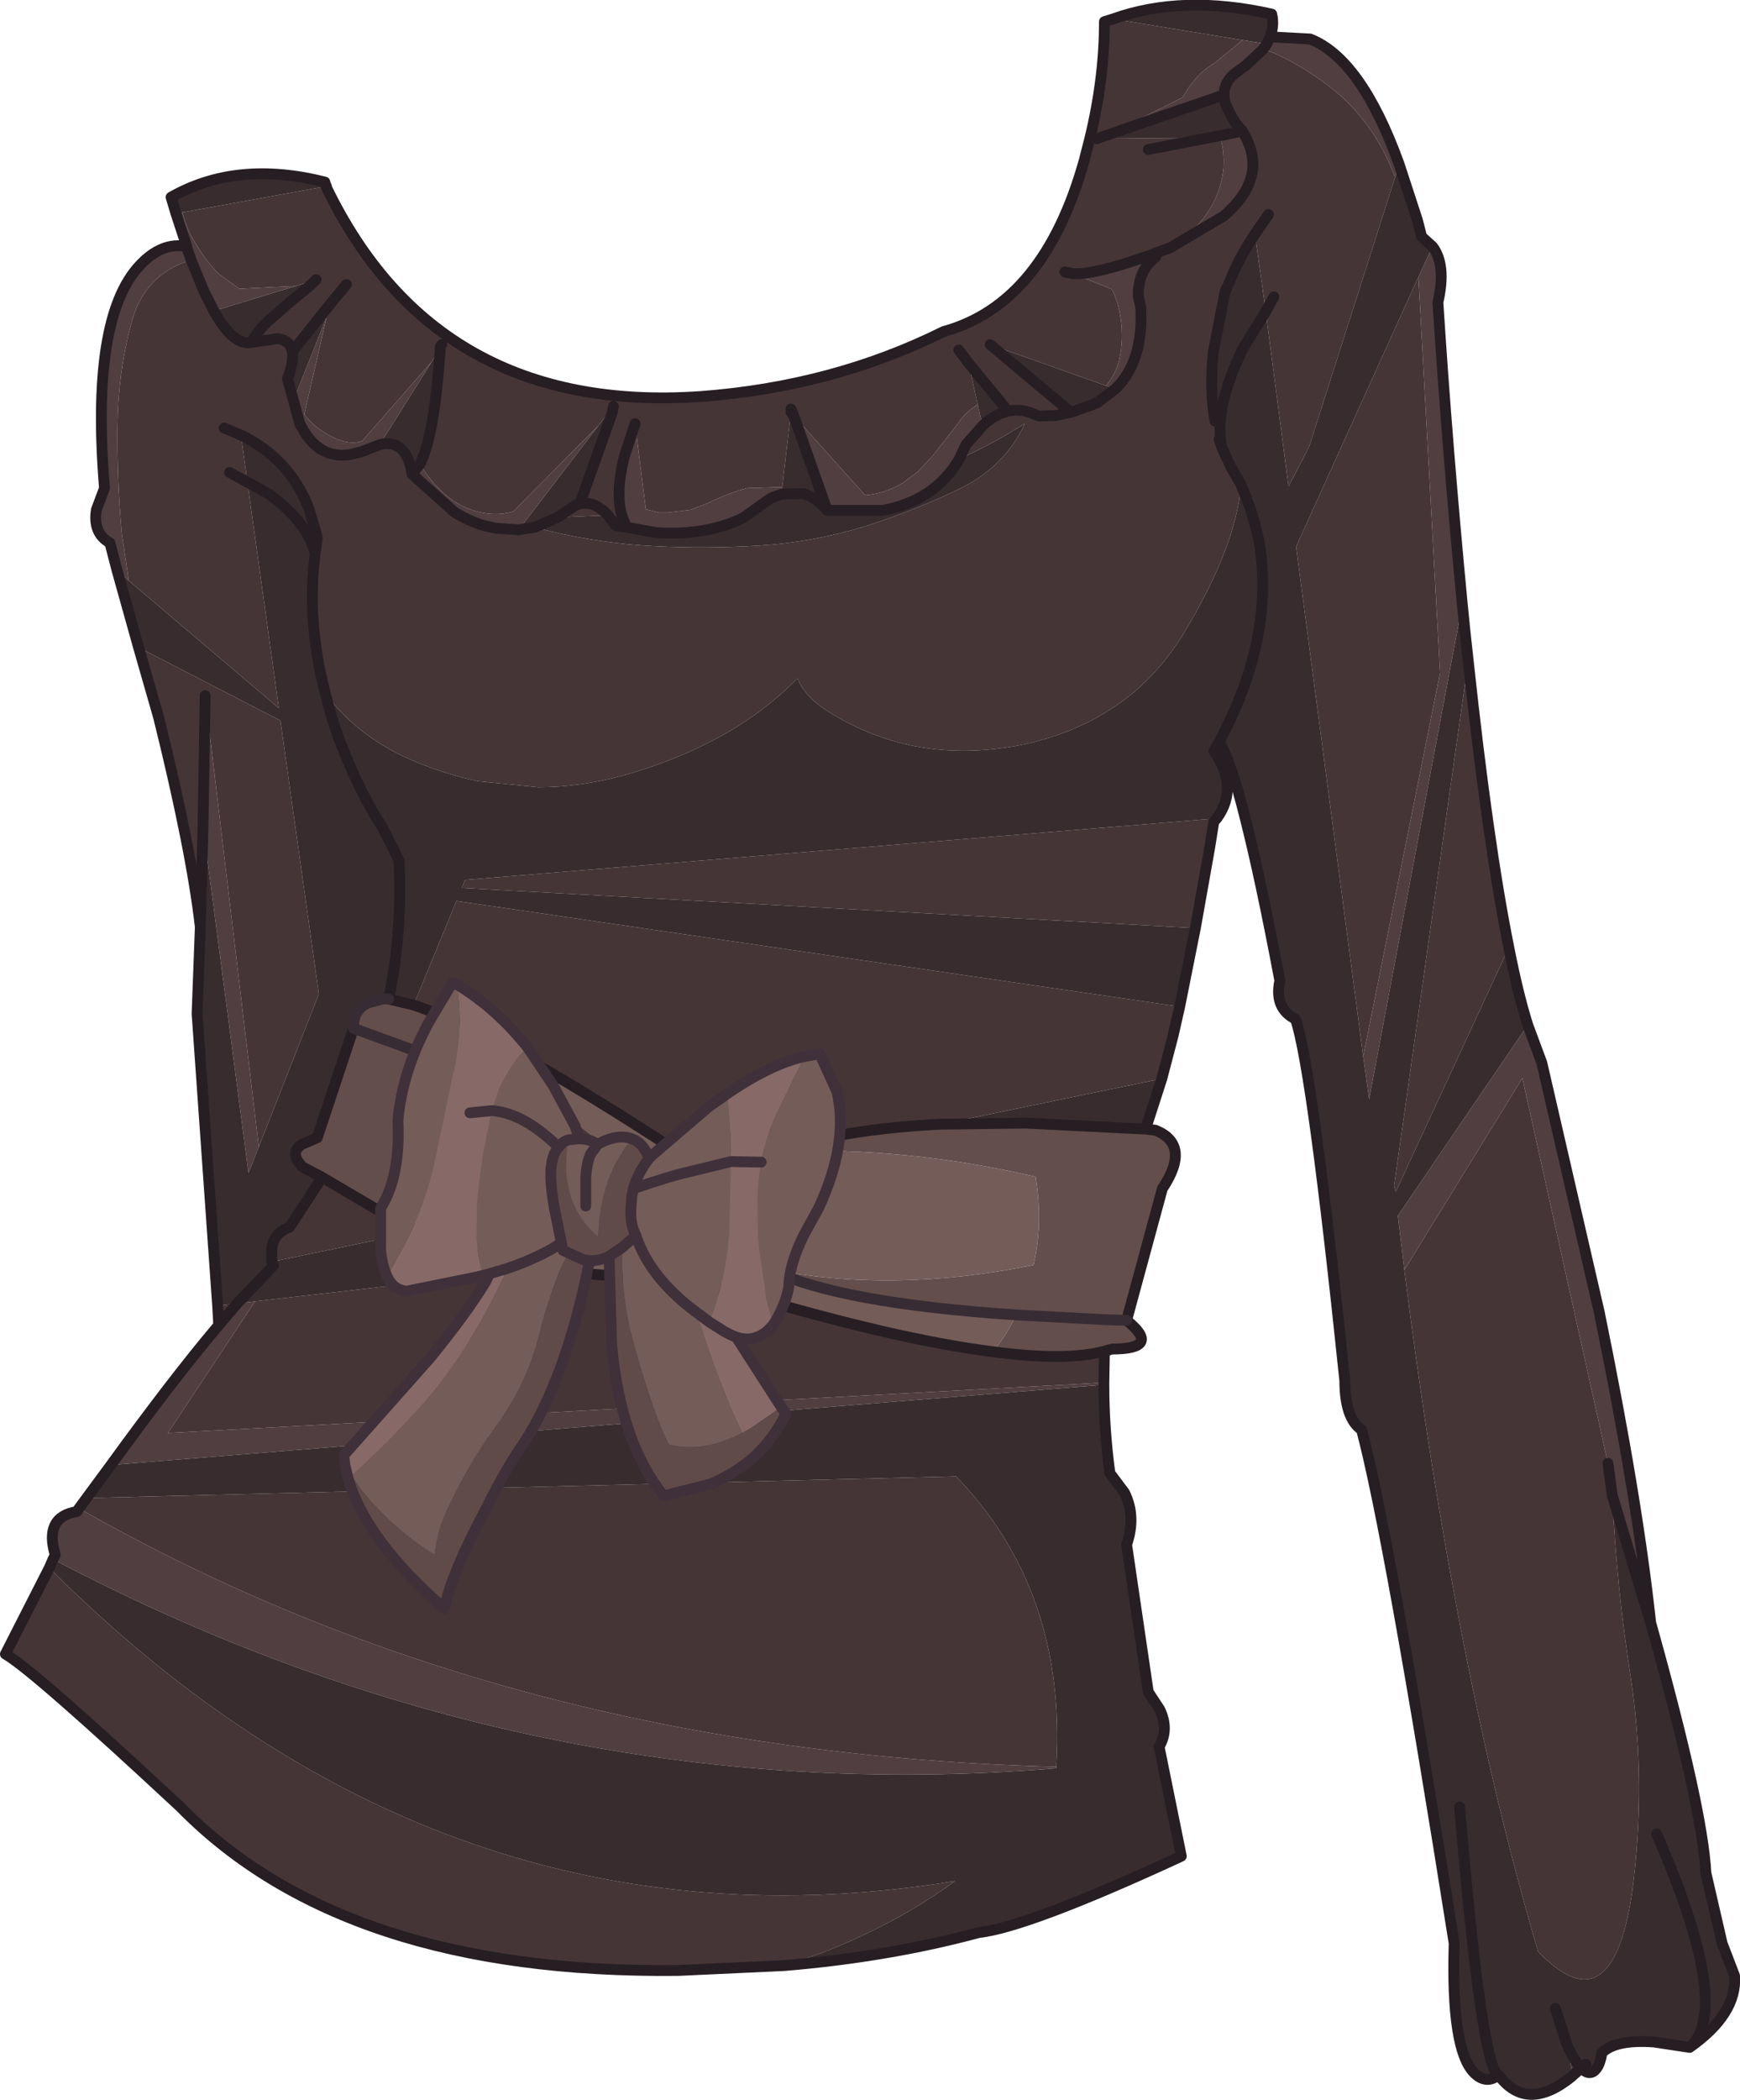
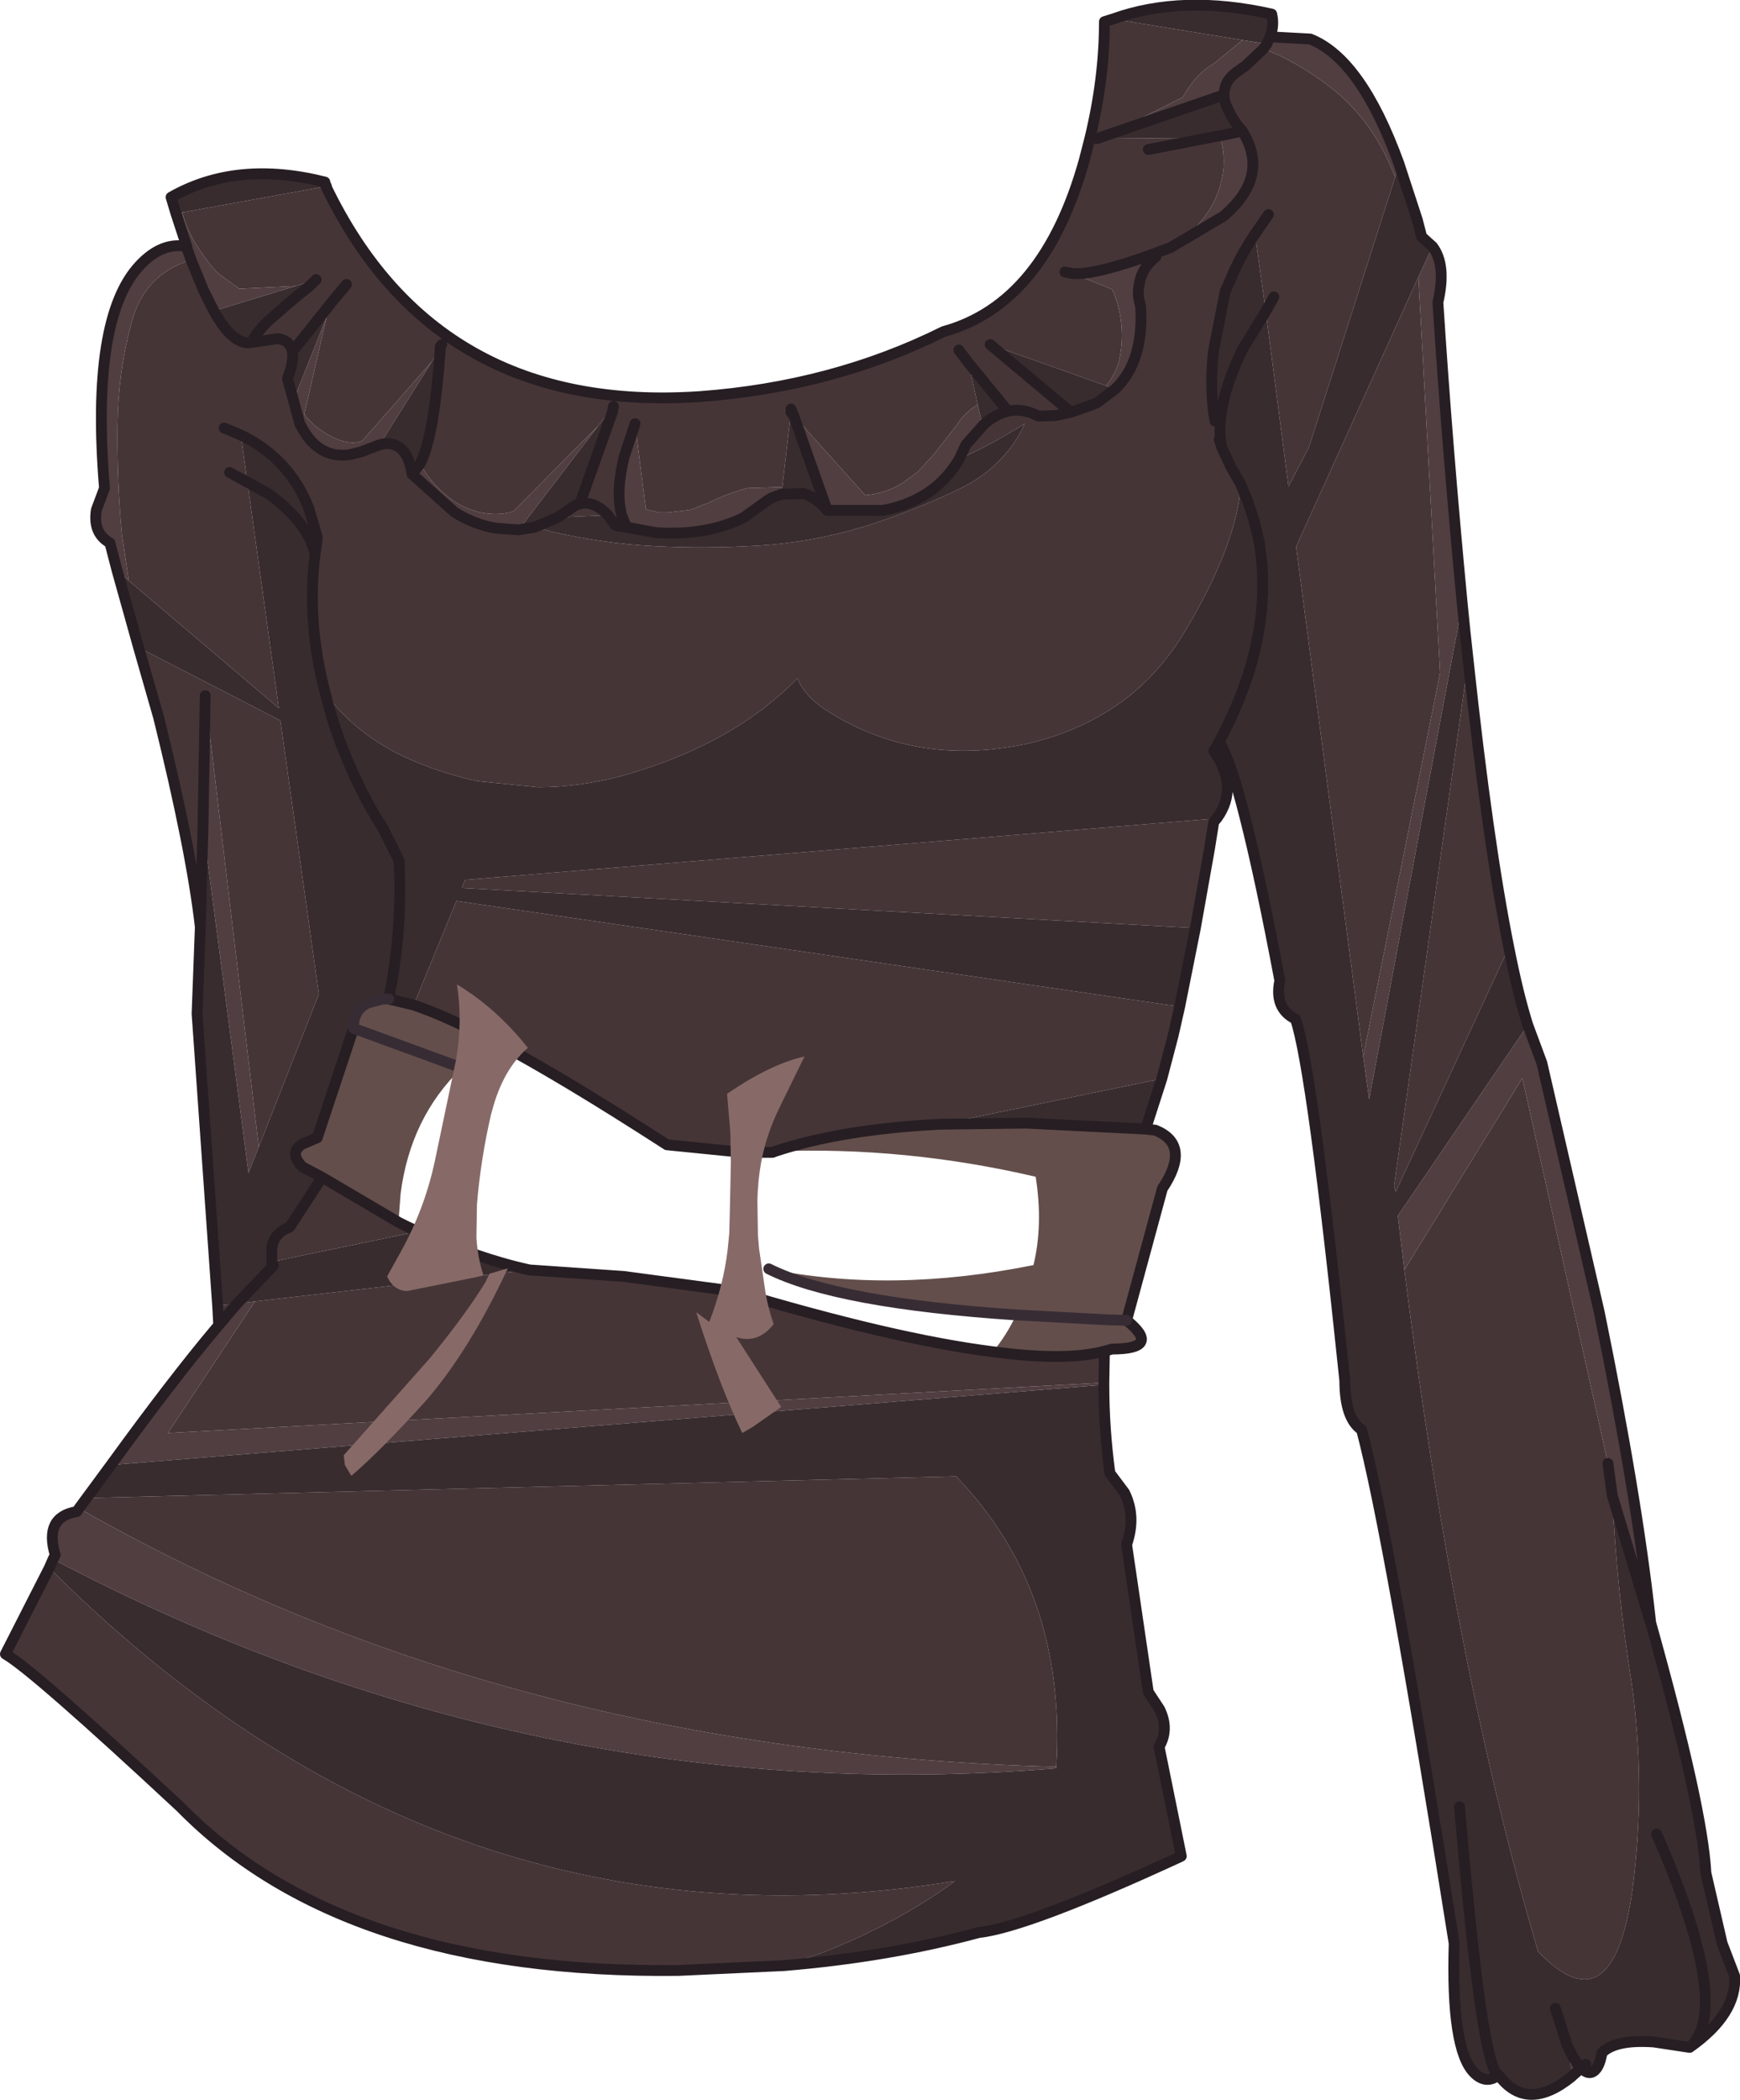
<svg xmlns="http://www.w3.org/2000/svg" height="193.8px" width="160.7px">
  <g transform="matrix(1.0, 0.0, 0.0, 1.0, 0.5, 0.5)">
    <path d="M116.8 2.9 L120.5 3.1 Q125.2 4.95 128.7 14.6 L128.35 15.85 128.0 15.0 Q126.1 10.5 122.5 7.65 119.8 5.55 117.05 4.35 L116.15 4.05 116.5 3.55 116.15 4.05 114.55 5.55 113.65 6.2 Q112.55 7.0 112.55 8.25 L101.8 11.95 108.7 8.5 109.0 8.05 Q110.0 6.3 111.7 5.3 L114.25 3.2 116.5 3.55 116.8 2.9 M131.8 22.25 Q133.1 23.95 132.3 27.4 133.15 40.65 134.55 55.25 L125.95 100.95 125.4 97.0 132.5 61.6 130.5 25.05 131.8 22.25 M140.6 94.1 L141.9 97.6 147.2 120.6 Q150.65 137.45 151.9 148.8 L151.8 148.8 148.4 137.5 148.0 134.55 140.1 99.0 129.2 116.7 128.6 111.7 140.6 94.1 M111.9 75.0 L111.6 75.35 111.6 75.05 111.9 75.0 M101.45 127.1 L101.45 127.3 9.75 134.7 Q15.45 126.85 19.45 122.1 L19.7 121.8 21.4 119.8 23.05 119.6 15.0 131.75 101.45 127.1 M4.4 143.4 L4.6 143.0 Q3.55 139.5 6.6 139.0 L6.8 138.7 Q46.35 161.25 97.05 162.55 L97.05 162.7 Q48.6 166.65 4.4 143.4 M10.3 52.1 L9.65 49.6 Q8.05 48.7 8.4 46.55 L9.15 44.55 Q7.85 28.85 12.4 24.0 14.45 21.8 16.75 22.25 L15.75 19.2 16.35 19.1 Q16.7 20.7 17.8 22.35 18.85 24.0 19.8 24.85 L21.6 26.15 26.8 25.9 19.25 28.2 18.3 26.3 17.15 23.5 Q12.75 24.8 11.6 29.45 10.4 33.9 10.35 38.85 10.3 43.85 10.75 48.75 L11.4 53.1 10.3 52.1 M107.6 22.35 L108.7 21.55 Q110.25 20.4 111.3 18.7 112.3 17.0 112.5 15.0 112.6 13.15 112.1 12.05 L114.25 11.6 114.55 12.15 Q116.55 16.0 112.5 19.45 L107.6 22.35 Q106.8 22.75 106.25 23.2 104.9 24.25 104.7 25.85 104.55 26.55 104.7 27.2 L104.85 27.8 Q105.15 32.85 102.5 35.4 L101.65 35.1 Q102.5 34.1 102.85 32.8 103.3 30.85 103.0 28.9 102.8 27.45 102.2 26.2 L98.6 24.75 Q100.95 24.9 107.6 22.35 M89.8 36.85 L90.25 38.8 88.7 40.55 88.1 41.85 Q85.85 45.7 81.05 46.6 L75.9 46.6 72.8 37.85 79.4 45.2 Q81.3 45.05 82.9 44.05 L84.25 43.05 85.65 41.55 87.85 38.75 Q88.65 37.5 89.8 36.85 M47.4 48.4 L45.35 48.25 Q43.35 47.95 41.45 46.75 L37.55 43.25 38.3 42.3 Q39.1 43.75 40.3 44.85 41.75 46.25 43.7 46.75 45.4 47.15 46.9 46.7 L54.75 38.8 47.4 48.4 M34.55 40.55 L32.85 41.2 31.85 41.45 Q28.95 41.9 27.35 38.9 L27.2 38.65 26.6 36.45 29.65 28.8 27.6 37.75 Q28.5 38.9 29.85 39.65 31.65 40.65 32.95 40.2 L39.4 32.85 34.55 40.55 M17.15 23.5 L16.8 22.5 16.75 22.25 16.8 22.5 17.15 23.5 M57.35 48.15 L56.9 47.0 Q56.35 44.85 57.15 41.65 L58.15 38.6 59.15 46.5 60.35 46.8 61.2 46.8 63.25 46.55 64.95 45.9 Q66.65 45.05 68.5 44.55 L71.75 44.45 71.7 45.1 70.75 45.45 70.5 45.6 68.2 47.25 67.7 47.5 Q64.35 48.95 60.05 48.65 L57.35 48.15 M23.4 105.35 L22.45 107.75 18.25 75.75 18.45 63.7 23.4 105.35" fill="#513e41" fill-rule="evenodd" stroke="none" />
-     <path d="M116.15 4.05 L117.05 4.35 Q119.8 5.55 122.5 7.65 126.1 10.5 128.0 15.0 L128.35 15.85 120.4 40.75 118.5 44.4 116.4 28.25 115.4 21.1 Q114.3 22.75 113.55 24.35 L112.65 26.4 111.55 32.0 Q111.2 35.5 111.7 38.35 L112.1 40.05 112.3 40.65 112.3 40.7 113.15 42.55 114.1 44.2 114.15 44.35 114.1 44.35 Q113.65 49.8 109.15 57.4 107.1 60.95 104.2 63.4 100.05 66.85 94.3 68.15 84.2 70.3 76.05 65.2 73.85 63.85 73.15 62.1 67.15 68.25 56.95 71.1 53.0 72.15 49.2 72.15 L43.65 71.6 Q40.8 71.0 38.0 69.85 32.7 67.7 29.55 63.5 27.8 56.85 28.6 50.65 L28.8 49.25 28.8 49.1 28.7 48.7 28.0 46.35 Q26.2 41.8 21.75 39.65 L20.2 39.0 21.75 39.65 22.35 44.0 25.25 64.85 11.4 53.1 10.75 48.75 Q10.3 43.85 10.35 38.85 10.4 33.9 11.6 29.45 12.75 24.8 17.15 23.5 L18.3 26.3 19.25 28.2 Q21.05 31.45 22.75 31.1 L25.15 30.75 Q26.3 30.9 26.5 31.95 26.3 30.9 25.15 30.75 L22.75 31.1 Q23.2 30.15 24.3 29.1 L26.25 27.4 28.2 25.8 28.7 25.3 26.8 25.9 21.6 26.15 19.8 24.85 Q18.85 24.0 17.8 22.35 16.7 20.7 16.35 19.1 L29.6 16.7 29.55 16.5 29.65 16.7 29.65 16.8 Q39.8 37.75 64.15 36.1 76.4 35.2 86.65 30.1 95.95 27.55 99.65 14.25 L100.15 12.3 Q101.5 6.75 101.5 1.5 L102.3 1.25 114.25 3.2 111.7 5.3 Q110.0 6.3 109.0 8.05 L108.7 8.5 101.8 11.95 100.8 12.3 111.25 12.2 112.0 12.05 112.1 12.05 Q112.6 13.15 112.5 15.0 112.3 17.0 111.3 18.7 110.25 20.4 108.7 21.55 L107.6 22.35 112.5 19.45 Q116.55 16.0 114.55 12.15 L114.25 11.6 Q113.45 10.75 112.95 9.65 112.55 8.9 112.55 8.25 112.55 7.0 113.65 6.2 L114.55 5.55 116.15 4.05 M135.1 60.5 Q136.9 77.25 138.85 86.95 L128.4 109.5 128.25 108.95 135.1 60.5 M145.55 190.35 L144.75 191.05 144.2 188.15 Q144.9 189.75 145.55 190.35 M111.6 75.35 L111.2 77.85 109.9 85.15 42.15 81.45 42.45 80.7 111.6 75.05 111.6 75.35 M108.45 92.4 L107.85 95.05 106.8 99.05 86.4 103.25 Q77.3 103.7 71.1 105.75 L70.85 105.85 69.4 105.85 67.1 105.75 61.1 105.15 Q51.5 98.95 45.2 95.6 40.55 93.2 37.7 92.25 L41.65 82.65 108.45 92.4 M101.5 124.2 L101.45 127.1 15.0 131.75 23.05 119.6 48.4 116.7 57.1 117.3 67.2 118.65 Q82.05 123.1 91.2 124.25 97.95 125.15 101.5 124.2 M71.9 180.9 L62.15 181.35 Q31.3 181.7 16.15 166.25 2.55 153.6 0.0 152.15 L4.05 144.2 Q40.65 180.75 87.7 173.1 82.3 177.05 75.35 179.75 L71.9 180.9 M6.8 138.7 L7.5 137.75 87.8 135.75 Q98.05 146.35 97.05 162.55 46.35 161.25 6.8 138.7 M19.7 121.8 L19.6 120.0 21.4 119.8 19.7 121.8 M18.0 85.05 Q17.2 78.0 14.15 65.7 L12.3 59.25 25.4 66.0 28.95 91.25 23.4 105.35 18.45 63.7 18.25 75.75 18.0 85.05 M105.55 13.3 L111.25 12.2 105.55 13.3 M116.65 19.3 L115.4 21.1 116.65 19.3 M106.25 23.2 Q106.8 22.75 107.6 22.35 100.95 24.9 98.6 24.75 L102.2 26.2 Q102.8 27.45 103.0 28.9 103.3 30.85 102.85 32.8 102.5 34.1 101.65 35.1 L90.95 31.3 98.4 37.55 100.4 36.85 100.85 36.65 102.5 35.4 Q105.15 32.85 104.85 27.8 L104.7 27.2 Q104.55 26.55 104.7 25.85 104.9 24.25 106.25 23.2 M117.15 26.9 L116.4 28.25 117.15 26.9 M98.6 24.75 L97.85 24.6 98.55 24.75 98.6 24.75 98.55 24.75 97.85 24.6 98.6 24.75 M90.25 38.8 L90.55 38.5 Q91.55 37.7 92.6 37.45 L88.95 33.0 89.8 36.85 Q88.65 37.5 87.85 38.75 L85.65 41.55 84.25 43.05 82.9 44.05 Q81.3 45.05 79.4 45.2 L72.8 37.85 72.55 37.25 72.55 37.55 71.75 44.45 68.5 44.55 Q66.65 45.05 64.95 45.9 L63.25 46.55 61.2 46.8 60.35 46.8 59.15 46.5 58.15 38.6 57.15 41.65 Q56.35 44.85 56.9 47.0 L57.35 48.15 56.35 48.0 55.65 47.05 Q54.4 45.7 53.05 46.0 54.4 45.7 55.65 47.05 L51.0 47.25 52.7 46.1 53.05 46.0 56.05 37.55 56.15 37.0 54.75 38.8 46.9 46.7 Q45.4 47.15 43.7 46.75 41.75 46.25 40.3 44.85 39.1 43.75 38.3 42.3 L38.4 42.1 Q39.6 39.55 40.15 31.9 L40.15 31.55 39.4 32.85 32.95 40.2 Q31.65 40.65 29.85 39.65 28.5 38.9 27.6 37.75 L29.65 28.8 30.25 27.25 31.5 25.75 30.25 27.25 26.5 31.95 Q26.65 32.85 26.05 34.45 L26.6 36.45 27.2 38.65 27.35 38.9 Q28.95 41.9 31.85 41.45 L32.85 41.2 34.55 40.55 34.95 40.45 Q37.1 40.25 37.55 43.25 L41.45 46.75 Q43.35 47.95 45.35 48.25 L47.4 48.4 48.9 48.15 50.4 48.55 Q55.1 49.65 59.9 49.9 64.7 50.15 69.6 49.85 74.5 49.55 79.3 48.1 84.05 46.6 88.25 44.55 92.35 42.5 94.15 38.6 L92.4 39.65 Q90.25 40.9 88.1 41.85 L88.7 40.55 90.25 38.8 M98.4 37.55 L97.0 37.85 95.45 37.9 95.3 37.85 Q93.9 37.15 92.6 37.45 93.9 37.15 95.3 37.85 L95.45 37.9 97.0 37.85 98.4 37.55 M88.05 31.8 L88.95 33.0 88.05 31.8 M20.7 43.1 L22.35 44.0 20.7 43.1 M130.5 25.05 L132.5 61.6 125.4 97.0 119.2 49.95 130.5 25.05 M40.3 31.3 L40.15 31.5 40.15 31.55 40.15 31.5 40.3 31.3 M70.5 45.6 L70.75 45.45 71.7 45.1 73.7 45.05 70.5 45.6 M36.3 112.3 L37.2 112.75 38.1 113.15 24.6 115.95 24.6 114.9 Q24.65 113.35 26.25 112.75 L29.25 108.15 36.3 112.3 M129.2 116.7 L140.1 99.0 148.0 134.55 148.4 137.5 Q148.8 146.05 150.15 154.55 151.55 164.2 150.25 174.05 148.4 186.75 141.55 179.6 133.8 153.3 129.2 116.7 M151.8 148.8 L151.9 148.8 151.8 148.8" fill="#463537" fill-rule="evenodd" stroke="none" />
+     <path d="M116.15 4.05 L117.05 4.35 Q119.8 5.55 122.5 7.65 126.1 10.5 128.0 15.0 L128.35 15.85 120.4 40.75 118.5 44.4 116.4 28.25 115.4 21.1 Q114.3 22.75 113.55 24.35 L112.65 26.4 111.55 32.0 Q111.2 35.5 111.7 38.35 L112.1 40.05 112.3 40.65 112.3 40.7 113.15 42.55 114.1 44.2 114.15 44.35 114.1 44.35 Q113.65 49.8 109.15 57.4 107.1 60.95 104.2 63.4 100.05 66.85 94.3 68.15 84.2 70.3 76.05 65.2 73.85 63.85 73.15 62.1 67.15 68.25 56.95 71.1 53.0 72.15 49.2 72.15 L43.65 71.6 Q40.8 71.0 38.0 69.85 32.7 67.7 29.55 63.5 27.8 56.85 28.6 50.65 L28.8 49.25 28.8 49.1 28.7 48.7 28.0 46.35 Q26.2 41.8 21.75 39.65 L20.2 39.0 21.75 39.65 22.35 44.0 25.25 64.85 11.4 53.1 10.75 48.75 Q10.3 43.85 10.35 38.85 10.4 33.9 11.6 29.45 12.75 24.8 17.15 23.5 L18.3 26.3 19.25 28.2 Q21.05 31.45 22.75 31.1 L25.15 30.75 Q26.3 30.9 26.5 31.95 26.3 30.9 25.15 30.75 L22.75 31.1 Q23.2 30.15 24.3 29.1 L26.25 27.4 28.2 25.8 28.7 25.3 26.8 25.9 21.6 26.15 19.8 24.85 Q18.85 24.0 17.8 22.35 16.7 20.7 16.35 19.1 L29.6 16.7 29.55 16.5 29.65 16.7 29.65 16.8 Q39.8 37.75 64.15 36.1 76.4 35.2 86.65 30.1 95.95 27.55 99.65 14.25 L100.15 12.3 Q101.5 6.75 101.5 1.5 L102.3 1.25 114.25 3.2 111.7 5.3 Q110.0 6.3 109.0 8.05 L108.7 8.5 101.8 11.95 100.8 12.3 111.25 12.2 112.0 12.05 112.1 12.05 Q112.6 13.15 112.5 15.0 112.3 17.0 111.3 18.7 110.25 20.4 108.7 21.55 L107.6 22.35 112.5 19.45 Q116.55 16.0 114.55 12.15 Q113.45 10.75 112.95 9.65 112.55 8.9 112.55 8.25 112.55 7.0 113.65 6.2 L114.55 5.55 116.15 4.05 M135.1 60.5 Q136.9 77.25 138.85 86.95 L128.4 109.5 128.25 108.95 135.1 60.5 M145.55 190.35 L144.75 191.05 144.2 188.15 Q144.9 189.75 145.55 190.35 M111.6 75.35 L111.2 77.85 109.9 85.15 42.15 81.45 42.45 80.7 111.6 75.05 111.6 75.35 M108.45 92.4 L107.85 95.05 106.8 99.05 86.4 103.25 Q77.3 103.7 71.1 105.75 L70.85 105.85 69.4 105.85 67.1 105.75 61.1 105.15 Q51.5 98.95 45.2 95.6 40.55 93.2 37.7 92.25 L41.65 82.65 108.45 92.4 M101.5 124.2 L101.45 127.1 15.0 131.75 23.05 119.6 48.4 116.7 57.1 117.3 67.2 118.65 Q82.05 123.1 91.2 124.25 97.95 125.15 101.5 124.2 M71.9 180.9 L62.15 181.35 Q31.3 181.7 16.15 166.25 2.55 153.6 0.0 152.15 L4.05 144.2 Q40.65 180.75 87.7 173.1 82.3 177.05 75.35 179.75 L71.9 180.9 M6.8 138.7 L7.5 137.75 87.8 135.75 Q98.05 146.35 97.05 162.55 46.35 161.25 6.8 138.7 M19.7 121.8 L19.6 120.0 21.4 119.8 19.7 121.8 M18.0 85.05 Q17.2 78.0 14.15 65.7 L12.3 59.25 25.4 66.0 28.95 91.25 23.4 105.35 18.45 63.7 18.25 75.75 18.0 85.05 M105.55 13.3 L111.25 12.2 105.55 13.3 M116.65 19.3 L115.4 21.1 116.65 19.3 M106.25 23.2 Q106.8 22.75 107.6 22.35 100.95 24.9 98.6 24.75 L102.2 26.2 Q102.8 27.45 103.0 28.9 103.3 30.85 102.85 32.8 102.5 34.1 101.65 35.1 L90.95 31.3 98.4 37.55 100.4 36.85 100.85 36.65 102.5 35.4 Q105.15 32.85 104.85 27.8 L104.7 27.2 Q104.55 26.55 104.7 25.85 104.9 24.25 106.25 23.2 M117.15 26.9 L116.4 28.25 117.15 26.9 M98.6 24.75 L97.85 24.6 98.55 24.75 98.6 24.75 98.55 24.75 97.85 24.6 98.6 24.75 M90.25 38.8 L90.55 38.5 Q91.55 37.7 92.6 37.45 L88.95 33.0 89.8 36.85 Q88.65 37.5 87.85 38.75 L85.65 41.55 84.25 43.05 82.9 44.05 Q81.3 45.05 79.4 45.2 L72.8 37.85 72.55 37.25 72.55 37.55 71.75 44.45 68.5 44.55 Q66.65 45.05 64.95 45.9 L63.25 46.55 61.2 46.8 60.35 46.8 59.15 46.5 58.15 38.6 57.15 41.65 Q56.35 44.85 56.9 47.0 L57.35 48.15 56.35 48.0 55.65 47.05 Q54.4 45.7 53.05 46.0 54.4 45.7 55.65 47.05 L51.0 47.25 52.7 46.1 53.05 46.0 56.05 37.55 56.15 37.0 54.75 38.8 46.9 46.7 Q45.4 47.15 43.7 46.75 41.75 46.25 40.3 44.85 39.1 43.75 38.3 42.3 L38.4 42.1 Q39.6 39.55 40.15 31.9 L40.15 31.55 39.4 32.85 32.95 40.2 Q31.65 40.65 29.85 39.65 28.5 38.9 27.6 37.75 L29.65 28.8 30.25 27.25 31.5 25.75 30.25 27.25 26.5 31.95 Q26.65 32.85 26.05 34.45 L26.6 36.45 27.2 38.65 27.35 38.9 Q28.95 41.9 31.85 41.45 L32.85 41.2 34.55 40.55 34.95 40.45 Q37.1 40.25 37.55 43.25 L41.45 46.75 Q43.35 47.95 45.35 48.25 L47.4 48.4 48.9 48.15 50.4 48.55 Q55.1 49.65 59.9 49.9 64.7 50.15 69.6 49.85 74.5 49.55 79.3 48.1 84.05 46.6 88.25 44.55 92.35 42.5 94.15 38.6 L92.4 39.65 Q90.25 40.9 88.1 41.85 L88.7 40.55 90.25 38.8 M98.4 37.55 L97.0 37.85 95.45 37.9 95.3 37.85 Q93.9 37.15 92.6 37.45 93.9 37.15 95.3 37.85 L95.45 37.9 97.0 37.85 98.4 37.55 M88.05 31.8 L88.95 33.0 88.05 31.8 M20.7 43.1 L22.35 44.0 20.7 43.1 M130.5 25.05 L132.5 61.6 125.4 97.0 119.2 49.95 130.5 25.05 M40.3 31.3 L40.15 31.5 40.15 31.55 40.15 31.5 40.3 31.3 M70.5 45.6 L70.75 45.45 71.7 45.1 73.7 45.05 70.5 45.6 M36.3 112.3 L37.2 112.75 38.1 113.15 24.6 115.95 24.6 114.9 Q24.65 113.35 26.25 112.75 L29.25 108.15 36.3 112.3 M129.2 116.7 L140.1 99.0 148.0 134.55 148.4 137.5 Q148.8 146.05 150.15 154.55 151.55 164.2 150.25 174.05 148.4 186.75 141.55 179.6 133.8 153.3 129.2 116.7 M151.8 148.8 L151.9 148.8 151.8 148.8" fill="#463537" fill-rule="evenodd" stroke="none" />
    <path d="M116.8 2.9 L116.5 3.55 114.25 3.2 102.3 1.25 Q108.7 -1.05 116.95 0.8 117.2 1.85 116.8 2.9 M128.35 15.85 L128.7 14.6 130.4 19.8 130.8 21.35 131.8 22.25 130.5 25.05 119.2 49.95 125.4 97.0 125.95 100.95 134.55 55.25 134.8 57.75 135.1 60.5 128.25 108.95 128.4 109.5 138.85 86.95 Q139.7 91.25 140.6 94.1 L128.6 111.7 129.2 116.7 Q133.8 153.3 141.55 179.6 148.4 186.75 150.25 174.05 151.55 164.2 150.15 154.55 148.8 146.05 148.4 137.5 L151.8 148.8 151.95 149.25 Q156.75 166.4 157.05 172.35 L158.55 178.85 159.7 181.85 Q159.95 185.35 155.55 188.45 L152.25 187.95 Q148.7 187.7 147.45 188.95 147.2 190.5 146.5 190.75 146.05 190.9 145.55 190.35 144.9 189.75 144.2 188.15 L144.75 191.05 144.65 191.15 Q140.5 194.5 137.9 191.0 136.75 191.9 135.65 190.8 133.5 188.65 133.8 178.85 127.8 141.0 125.25 131.45 123.7 130.4 123.7 126.9 120.7 98.1 119.15 93.55 117.15 92.55 117.7 90.0 115.9 80.45 114.45 74.8 113.2 69.8 112.1 67.95 L111.6 68.8 Q113.95 72.15 111.9 75.0 L111.6 75.05 42.45 80.7 42.15 81.45 109.9 85.15 108.45 92.4 41.65 82.65 37.7 92.25 35.4 91.7 Q36.7 85.25 36.35 78.9 L34.85 75.9 Q32.75 72.75 30.85 67.8 30.05 65.6 29.55 63.5 30.05 65.6 30.85 67.8 32.75 72.75 34.85 75.9 L36.35 78.9 Q36.7 85.25 35.4 91.7 L34.85 91.7 33.5 92.05 Q32.1 92.7 32.15 94.4 L28.8 104.5 27.4 105.1 Q26.15 105.9 27.45 107.2 L29.25 108.15 26.25 112.75 Q24.65 113.35 24.6 114.9 L24.6 115.95 24.75 116.3 21.4 119.8 24.75 116.3 24.6 115.95 38.1 113.15 Q43.6 115.65 48.4 116.7 L23.05 119.6 21.4 119.8 19.6 120.0 17.7 93.05 18.0 85.05 18.25 75.75 22.45 107.75 23.4 105.35 28.95 91.25 25.4 66.0 12.3 59.25 10.3 52.1 11.4 53.1 25.25 64.85 22.35 44.0 24.35 45.1 Q28.0 47.8 28.6 50.65 27.8 56.85 29.55 63.5 32.7 67.7 38.0 69.85 40.8 71.0 43.65 71.6 L49.2 72.15 Q53.0 72.15 56.95 71.1 67.15 68.25 73.15 62.1 73.85 63.85 76.05 65.2 84.2 70.3 94.3 68.15 100.05 66.85 104.2 63.4 107.1 60.95 109.15 57.4 113.65 49.8 114.1 44.35 L114.15 44.35 114.1 44.2 113.15 42.55 112.3 40.7 112.3 40.65 Q111.65 37.05 114.3 31.65 L116.4 28.25 114.3 31.65 Q111.65 37.05 112.3 40.65 L112.1 40.05 111.7 38.35 Q111.2 35.5 111.55 32.0 L112.65 26.4 113.55 24.35 Q114.3 22.75 115.4 21.1 L116.4 28.25 118.5 44.4 120.4 40.75 128.35 15.85 M106.8 99.05 L105.3 103.7 94.25 103.15 86.4 103.25 106.8 99.05 M101.45 127.3 Q101.45 131.3 102.0 135.4 L102.0 135.45 103.35 137.25 Q104.45 139.45 103.55 142.05 L105.55 155.65 106.6 157.25 Q107.5 159.1 106.55 160.7 L108.6 170.8 108.4 170.9 Q94.4 177.35 89.9 177.85 81.55 180.1 71.9 180.9 L75.35 179.75 Q82.3 177.05 87.7 173.1 40.65 180.75 4.05 144.2 L4.4 143.4 Q48.6 166.65 97.05 162.7 L97.05 162.55 Q98.05 146.35 87.8 135.75 L7.5 137.75 9.75 134.7 101.45 127.3 M15.75 19.2 L15.3 17.7 Q21.35 14.25 29.5 16.3 L29.55 16.5 29.6 16.7 16.35 19.1 15.75 19.2 M100.8 12.3 L101.8 11.95 112.55 8.25 Q112.55 8.9 112.95 9.65 113.45 10.75 114.25 11.6 L112.1 12.05 112.0 12.05 111.25 12.2 100.8 12.3 M101.65 35.1 L102.5 35.4 100.85 36.65 100.4 36.85 98.4 37.55 90.95 31.3 101.65 35.1 M112.1 67.95 Q117.25 58.35 115.8 49.6 115.25 46.8 114.15 44.35 115.25 46.8 115.8 49.6 117.25 58.35 112.1 67.95 M90.25 38.8 L89.8 36.85 88.95 33.0 92.6 37.45 Q91.55 37.7 90.55 38.5 L90.25 38.8 M72.8 37.85 L75.9 46.6 81.05 46.6 Q85.85 45.7 88.1 41.85 90.25 40.9 92.4 39.65 L94.15 38.6 Q92.35 42.5 88.25 44.55 84.05 46.6 79.3 48.1 74.5 49.55 69.6 49.85 64.7 50.15 59.9 49.9 55.1 49.65 50.4 48.55 L48.9 48.15 47.4 48.4 54.75 38.8 56.15 37.0 56.05 37.55 53.05 46.0 52.7 46.1 51.0 47.25 55.65 47.05 56.35 48.0 57.35 48.15 60.05 48.65 Q64.35 48.95 67.7 47.5 L68.2 47.25 70.5 45.6 73.7 45.05 71.7 45.1 71.75 44.45 72.55 37.55 72.55 37.25 72.8 37.85 72.55 37.55 72.8 37.85 M37.55 43.25 Q37.1 40.25 34.95 40.45 L34.55 40.55 39.4 32.85 40.15 31.55 40.15 31.9 Q39.6 39.55 38.4 42.1 L38.3 42.3 37.55 43.25 M26.6 36.45 L26.05 34.45 Q26.65 32.85 26.5 31.95 L30.25 27.25 29.65 28.8 26.6 36.45 M22.75 31.1 Q21.05 31.45 19.25 28.2 L26.8 25.9 28.7 25.3 28.2 25.8 26.25 27.4 24.3 29.1 Q23.2 30.15 22.75 31.1 M21.75 39.65 Q26.2 41.8 28.0 46.35 L28.7 48.7 28.8 49.1 28.8 49.25 28.6 50.65 Q28.0 47.8 24.35 45.1 L22.35 44.0 21.75 39.65 M51.0 47.25 L48.9 48.15 51.0 47.25 M75.9 46.6 Q74.9 45.4 73.7 45.05 74.9 45.4 75.9 46.6 M134.3 166.25 Q136.35 190.5 137.9 191.0 136.35 190.5 134.3 166.25 M155.55 188.45 Q159.55 184.9 152.5 168.75 159.55 184.9 155.55 188.45 M145.55 190.35 L145.95 190.0 145.55 190.35 M143.15 184.85 L144.2 188.15 143.15 184.85" fill="#382c2e" fill-rule="evenodd" stroke="none" />
    <path d="M105.3 103.7 L106.2 103.8 Q109.55 105.15 106.85 109.2 L103.55 121.35 Q106.85 124.0 102.2 124.0 L101.5 124.2 Q97.95 125.15 91.2 124.25 92.45 122.75 93.35 120.85 76.8 119.75 70.5 116.6 81.85 118.9 94.95 116.25 95.85 112.5 95.15 108.1 83.15 105.3 71.1 105.75 77.3 103.7 86.4 103.25 L94.25 103.15 105.3 103.7 M35.4 91.7 L37.7 92.25 Q40.55 93.2 45.2 95.6 43.5 96.75 42.15 98.1 L42.0 98.0 42.1 98.1 Q37.4 102.65 36.5 109.65 L36.3 112.3 29.25 108.15 27.45 107.2 Q26.15 105.9 27.4 105.1 L28.8 104.5 32.15 94.4 Q32.1 92.7 33.5 92.05 L34.85 91.7 35.4 91.7 M42.0 98.0 L32.15 94.4 42.0 98.0 M93.35 120.85 L101.75 121.3 103.55 121.35 101.75 121.3 93.35 120.85" fill="#634e4b" fill-rule="evenodd" stroke="none" />
-     <path d="M42.15 98.1 Q43.5 96.75 45.2 95.6 51.5 98.95 61.1 105.15 L67.1 105.75 69.4 105.85 70.85 105.85 71.1 105.75 Q83.15 105.3 95.15 108.1 95.85 112.5 94.95 116.25 81.85 118.9 70.5 116.6 76.8 119.75 93.35 120.85 92.45 122.75 91.2 124.25 82.05 123.1 67.2 118.65 L57.1 117.3 48.4 116.7 Q43.6 115.65 38.1 113.15 L37.2 112.75 36.3 112.3 36.5 109.65 Q37.4 102.65 42.1 98.1 L42.0 98.0 42.15 98.1 Q52.6 102.6 56.35 107.2 52.6 102.6 42.15 98.1" fill="#745c58" fill-rule="evenodd" stroke="none" />
    <path d="M128.7 14.6 Q125.2 4.95 120.5 3.1 L116.8 2.9 116.5 3.55 116.15 4.05 114.55 5.55 113.65 6.2 Q112.55 7.0 112.55 8.25 L101.8 11.95 100.8 12.3 M128.7 14.6 L130.4 19.8 130.8 21.35 131.8 22.25 Q133.1 23.95 132.3 27.4 133.15 40.65 134.55 55.25 L134.8 57.75 135.1 60.5 Q136.9 77.25 138.85 86.95 139.7 91.25 140.6 94.1 L141.9 97.6 147.2 120.6 Q150.65 137.45 151.9 148.8 L151.95 149.25 Q156.75 166.4 157.05 172.35 L158.55 178.85 159.7 181.85 Q159.95 185.35 155.55 188.45 L152.25 187.95 Q148.7 187.7 147.45 188.95 147.2 190.5 146.5 190.75 146.05 190.9 145.55 190.35 L144.75 191.05 M144.65 191.15 Q140.5 194.5 137.9 191.0 136.75 191.9 135.65 190.8 133.5 188.65 133.8 178.85 127.8 141.0 125.25 131.45 123.7 130.4 123.7 126.9 120.7 98.1 119.15 93.55 117.15 92.55 117.7 90.0 115.9 80.45 114.45 74.8 113.2 69.8 112.1 67.95 L111.6 68.8 Q113.95 72.15 111.9 75.0 L111.6 75.35 111.2 77.85 109.9 85.15 108.45 92.4 107.85 95.05 106.8 99.05 105.3 103.7 106.2 103.8 Q109.55 105.15 106.85 109.2 L103.55 121.35 Q106.85 124.0 102.2 124.0 L101.5 124.2 101.45 127.1 101.45 127.3 Q101.45 131.3 102.0 135.4 L102.0 135.45 103.35 137.25 Q104.45 139.45 103.55 142.05 L105.55 155.65 106.6 157.25 Q107.5 159.1 106.55 160.7 L108.6 170.8 108.4 170.9 Q94.4 177.35 89.9 177.85 81.55 180.1 71.9 180.9 L62.15 181.35 Q31.3 181.7 16.15 166.25 2.55 153.6 0.0 152.15 L4.05 144.2 4.4 143.4 4.6 143.0 Q3.55 139.5 6.6 139.0 L6.8 138.7 7.5 137.75 9.75 134.7 Q15.45 126.85 19.45 122.1 L19.7 121.8 19.6 120.0 17.7 93.05 18.0 85.05 Q17.2 78.0 14.15 65.7 L12.3 59.25 10.3 52.1 9.65 49.6 Q8.05 48.7 8.4 46.55 L9.15 44.55 Q7.85 28.85 12.4 24.0 14.45 21.8 16.75 22.25 L15.75 19.2 15.3 17.7 Q21.35 14.25 29.5 16.3 L29.55 16.5 29.65 16.7 M29.65 16.8 Q39.8 37.75 64.15 36.1 76.4 35.2 86.65 30.1 95.95 27.55 99.65 14.25 L100.15 12.3 Q101.5 6.75 101.5 1.5 L102.3 1.25 Q108.7 -1.05 116.95 0.8 117.2 1.85 116.8 2.9 M112.0 12.05 L111.25 12.2 105.55 13.3 M107.6 22.35 L112.5 19.45 Q116.55 16.0 114.55 12.15 L114.25 11.6 112.1 12.05 M114.25 11.6 Q113.45 10.75 112.95 9.65 112.55 8.9 112.55 8.25 M111.7 38.35 Q111.2 35.5 111.55 32.0 L112.65 26.4 113.55 24.35 Q114.3 22.75 115.4 21.1 L116.65 19.3 M107.6 22.35 Q100.95 24.9 98.6 24.75 L98.55 24.75 97.85 24.6 98.6 24.75 M102.5 35.4 Q105.15 32.85 104.85 27.8 L104.7 27.2 Q104.55 26.55 104.7 25.85 104.9 24.25 106.25 23.2 M90.95 31.3 L98.4 37.55 100.4 36.85 100.85 36.65 102.5 35.4 M116.4 28.25 L114.3 31.65 Q111.65 37.05 112.3 40.65 L112.3 40.7 113.15 42.55 114.1 44.2 114.15 44.35 Q115.25 46.8 115.8 49.6 117.25 58.35 112.1 67.95 M116.4 28.25 L117.15 26.9 M90.25 38.8 L90.55 38.5 Q91.55 37.7 92.6 37.45 L88.95 33.0 88.05 31.8 M72.8 37.85 L75.9 46.6 81.05 46.6 Q85.85 45.7 88.1 41.85 L88.7 40.55 90.25 38.8 M92.6 37.45 Q93.9 37.15 95.3 37.85 L95.45 37.9 97.0 37.85 98.4 37.55 M48.9 48.15 L47.4 48.4 45.35 48.25 Q43.35 47.95 41.45 46.75 L37.55 43.25 Q37.1 40.25 34.95 40.45 L34.55 40.55 32.85 41.2 31.85 41.45 Q28.95 41.9 27.35 38.9 L27.2 38.65 26.6 36.45 26.05 34.45 Q26.65 32.85 26.5 31.95 26.3 30.9 25.15 30.75 L22.75 31.1 Q21.05 31.45 19.25 28.2 L18.3 26.3 17.15 23.5 16.8 22.5 16.75 22.25 M22.35 44.0 L20.7 43.1 M112.3 40.65 L112.1 40.05 M30.25 27.25 L31.5 25.75 M28.7 25.3 L28.2 25.8 26.25 27.4 24.3 29.1 Q23.2 30.15 22.75 31.1 M20.2 39.0 L21.75 39.65 Q26.2 41.8 28.0 46.35 L28.7 48.7 28.8 49.1 28.8 49.25 28.6 50.65 Q27.8 56.85 29.55 63.5 30.05 65.6 30.85 67.8 32.75 72.75 34.85 75.9 L36.35 78.9 Q36.7 85.25 35.4 91.7 L37.7 92.25 Q40.55 93.2 45.2 95.6 51.5 98.95 61.1 105.15 L67.1 105.75 69.4 105.85 70.85 105.85 71.1 105.75 Q77.3 103.7 86.4 103.25 L94.25 103.15 105.3 103.7 M40.15 31.55 L40.15 31.5 40.3 31.3 M26.5 31.95 L30.25 27.25 M56.15 37.0 L56.05 37.55 53.05 46.0 Q54.4 45.7 55.65 47.05 L56.35 48.0 57.35 48.15 56.9 47.0 Q56.35 44.85 57.15 41.65 L58.15 38.6 M72.55 37.25 L72.8 37.85 72.55 37.55 M38.3 42.3 L37.55 43.25 M22.35 44.0 L24.35 45.1 Q28.0 47.8 28.6 50.65 M40.15 31.55 L40.15 31.9 Q39.6 39.55 38.4 42.1 M48.9 48.15 L51.0 47.25 52.7 46.1 53.05 46.0 M71.7 45.1 L70.75 45.45 70.5 45.6 68.2 47.25 67.7 47.5 Q64.35 48.95 60.05 48.65 L57.35 48.15 M73.7 45.05 L71.7 45.1 M73.7 45.05 Q74.9 45.4 75.9 46.6 M36.3 112.3 L37.2 112.75 38.1 113.15 Q43.6 115.65 48.4 116.7 L57.1 117.3 67.2 118.65 Q82.05 123.1 91.2 124.25 97.95 125.15 101.5 124.2 M18.25 75.75 L18.0 85.05 M29.25 108.15 L27.45 107.2 Q26.15 105.9 27.4 105.1 L28.8 104.5 32.15 94.4 M18.25 75.75 L18.45 63.7 M29.25 108.15 L36.3 112.3 M24.6 115.95 L24.6 114.9 Q24.65 113.35 26.25 112.75 L29.25 108.15 M21.4 119.8 L24.75 116.3 24.6 115.95 M19.7 121.8 L21.4 119.8 M148.0 134.55 L148.4 137.5 151.8 148.8 151.95 149.25 M145.55 190.35 Q144.9 189.75 144.2 188.15 L143.15 184.85 M145.95 190.0 L145.55 190.35 M152.5 168.75 Q159.55 184.9 155.55 188.45 M137.9 191.0 Q136.35 190.5 134.3 166.25" fill="none" stroke="#261e23" stroke-linecap="round" stroke-linejoin="round" stroke-width="1.0" />
-     <path d="M42.15 98.1 Q52.6 102.6 56.35 107.2 M42.0 98.0 L42.15 98.1" fill="none" stroke="#483737" stroke-linecap="round" stroke-linejoin="round" stroke-width="1.0" />
    <path d="M93.35 120.85 Q76.8 119.75 70.5 116.6 M32.15 94.4 Q32.1 92.7 33.5 92.05 L34.85 91.7 35.4 91.7 M32.15 94.4 L42.0 98.0 M103.55 121.35 L101.75 121.3 93.35 120.85" fill="none" stroke="#382c34" stroke-linecap="round" stroke-linejoin="round" stroke-width="1.0" />
-     <path d="M35.25 117.3 Q34.8 116.35 34.65 114.85 L34.65 111.0 Q36.5 108.1 36.25 102.9 36.65 98.4 39.1 93.85 L41.3 90.15 41.7 90.35 Q42.25 93.8 41.6 97.4 L39.65 106.7 Q38.7 111.1 36.5 115.05 L35.25 117.3 M48.25 96.2 L50.6 99.7 52.6 103.4 53.0 104.55 52.9 104.6 53.05 104.6 Q53.9 104.6 54.7 105.1 56.55 104.1 57.85 104.6 55.35 107.65 54.85 111.95 L54.7 113.6 Q51.35 110.7 51.85 105.7 51.85 105.15 52.0 104.7 51.45 104.85 51.1 105.35 50.6 105.9 50.45 106.9 50.2 108.1 50.7 111.0 L51.35 114.2 51.5 114.9 51.95 115.1 Q50.45 118.2 49.35 122.45 48.3 126.95 45.5 130.85 42.9 134.4 40.95 138.5 39.9 140.6 39.65 143.0 35.85 140.65 32.95 137.1 L31.95 135.7 Q34.75 133.3 38.85 128.75 42.85 124.15 46.4 116.55 L44.7 117.05 44.15 117.2 Q43.6 115.5 43.5 113.7 L43.55 110.65 Q43.9 106.45 44.85 102.35 L44.95 102.0 Q45.95 98.2 48.25 96.2 M59.45 106.4 L59.75 106.1 64.95 101.65 66.65 100.45 66.95 104.0 67.0 106.7 66.9 111.5 66.85 113.35 66.7 114.85 Q66.3 118.2 65.0 121.5 L63.8 120.6 Q66.0 127.5 68.05 131.75 64.35 133.65 61.25 132.8 L60.6 131.4 Q58.95 127.1 57.85 122.8 56.8 118.8 57.0 114.6 L57.55 114.1 58.25 113.55 Q57.75 112.65 57.75 111.3 L57.85 109.9 58.0 109.2 Q58.4 107.75 59.45 106.4 M73.8 97.0 L75.2 96.75 76.8 100.25 Q77.9 105.0 75.1 111.0 L73.75 113.45 Q72.35 116.3 72.35 118.3 72.0 120.0 71.1 121.45 L70.95 121.7 Q70.45 120.25 70.2 118.8 L69.6 114.7 69.5 113.5 69.45 110.25 Q69.5 108.4 69.8 106.75 70.3 104.15 71.45 101.8 L73.8 97.0 M53.6 110.8 L53.6 108.1 Q53.7 106.8 54.05 106.0 L54.7 105.1 54.05 106.0 Q53.7 106.8 53.6 108.1 L53.6 110.8 M44.95 102.0 Q47.5 102.2 50.25 104.6 L51.1 105.35 50.25 104.6 Q47.5 102.2 44.95 102.0 M52.0 104.7 L52.9 104.6 52.0 104.7 M67.0 106.7 L62.1 107.9 Q60.0 108.5 58.0 109.2 60.0 108.5 62.1 107.9 L67.0 106.7 M58.25 113.55 L58.25 113.6 Q59.55 117.45 63.8 120.6 59.55 117.45 58.25 113.6 L58.25 113.55 M51.35 114.2 Q49.55 115.45 46.4 116.55 49.55 115.45 51.35 114.2" fill="#745c58" fill-rule="evenodd" stroke="none" />
    <path d="M35.25 117.3 L36.5 115.05 Q38.7 111.1 39.65 106.7 L41.6 97.4 Q42.25 93.8 41.7 90.35 45.35 92.55 48.25 96.2 45.95 98.2 44.95 102.0 L44.85 102.35 Q43.9 106.45 43.55 110.65 L43.5 113.7 Q43.6 115.5 44.15 117.2 L43.55 117.35 37.1 118.65 Q35.85 118.6 35.25 117.3 M66.65 100.45 Q70.65 97.7 73.8 97.0 L71.45 101.8 Q70.3 104.15 69.8 106.75 69.5 108.4 69.45 110.25 L69.5 113.5 69.6 114.7 70.2 118.8 Q70.45 120.25 70.95 121.7 69.5 123.55 67.5 122.9 L71.65 129.35 69.0 131.2 68.05 131.75 Q66.0 127.5 63.8 120.6 L65.0 121.5 Q66.3 118.2 66.7 114.85 L66.85 113.35 66.9 111.5 67.0 106.7 66.95 104.0 66.65 100.45 M31.35 134.7 L31.25 133.8 39.2 124.85 Q42.55 120.75 44.35 117.8 L44.7 117.05 46.4 116.55 Q42.85 124.15 38.85 128.75 34.75 133.3 31.95 135.7 L31.35 134.7 M42.9 102.2 L44.95 102.0 42.9 102.2 M67.5 122.9 Q66.95 122.7 66.35 122.35 L65.0 121.5 66.35 122.35 Q66.95 122.7 67.5 122.9 M69.8 106.75 L67.0 106.7 69.8 106.75" fill="#876a67" fill-rule="evenodd" stroke="none" />
-     <path d="M57.85 104.6 Q58.9 104.95 59.45 106.4 58.4 107.75 58.0 109.2 L57.85 109.9 57.75 111.3 Q57.75 112.65 58.25 113.55 L57.55 114.1 57.0 114.6 Q56.8 118.8 57.85 122.8 58.95 127.1 60.6 131.4 L61.25 132.8 Q64.35 133.65 68.05 131.75 L69.0 131.2 71.65 129.35 72.1 129.95 Q70.95 132.3 69.15 133.95 67.45 135.45 65.15 136.45 L60.8 137.55 Q56.85 132.7 56.0 123.75 L55.75 115.45 Q54.9 115.85 54.05 115.85 L53.95 115.85 Q51.65 127.45 47.25 133.6 45.75 135.95 44.3 138.9 41.15 144.8 40.55 147.95 33.3 141.65 31.65 135.95 L31.35 134.7 31.95 135.7 32.95 137.1 Q35.85 140.65 39.65 143.0 39.9 140.6 40.95 138.5 42.9 134.4 45.5 130.85 48.3 126.95 49.35 122.45 50.45 118.2 51.95 115.1 L51.5 114.9 51.35 114.2 50.7 111.0 Q50.2 108.1 50.45 106.9 50.6 105.9 51.1 105.35 51.45 104.85 52.0 104.7 51.85 105.15 51.85 105.7 51.35 110.7 54.7 113.6 L54.85 111.95 Q55.35 107.65 57.85 104.6 M57.0 114.6 L55.75 115.45 57.0 114.6 M53.95 115.85 L53.35 115.75 51.95 115.1 53.35 115.75 53.95 115.85" fill="#614b49" fill-rule="evenodd" stroke="none" />
-     <path d="M41.7 90.35 L41.3 90.15 39.1 93.85 Q36.65 98.4 36.25 102.9 36.5 108.1 34.65 111.0 L34.65 114.85 Q34.8 116.35 35.25 117.3 35.85 118.6 37.1 118.65 L43.55 117.35 44.15 117.2 44.7 117.05 44.35 117.8 Q42.55 120.75 39.2 124.85 L31.25 133.8 31.35 134.7 31.65 135.95 Q33.3 141.65 40.55 147.95 41.15 144.8 44.3 138.9 45.75 135.95 47.25 133.6 51.65 127.45 53.95 115.85 L54.05 115.85 Q54.9 115.85 55.75 115.45 L57.0 114.6 57.55 114.1 58.25 113.55 Q57.75 112.65 57.75 111.3 L57.85 109.9 58.0 109.2 Q58.4 107.75 59.45 106.4 L59.75 106.1 64.95 101.65 66.65 100.45 Q70.65 97.7 73.8 97.0 L75.2 96.75 76.8 100.25 Q77.9 105.0 75.1 111.0 L73.75 113.45 Q72.35 116.3 72.35 118.3 72.0 120.0 71.1 121.45 L70.95 121.7 Q69.5 123.55 67.5 122.9 L71.65 129.35 72.1 129.95 Q70.95 132.3 69.15 133.95 67.45 135.45 65.15 136.45 L60.8 137.55 Q56.85 132.7 56.0 123.75 L55.75 115.45 M41.7 90.35 Q45.35 92.55 48.25 96.2 L50.6 99.7 52.6 103.4 53.0 104.55 53.05 104.6 Q53.9 104.6 54.7 105.1 56.55 104.1 57.85 104.6 58.9 104.95 59.45 106.4 M44.95 102.0 L42.9 102.2 M54.7 105.1 L54.05 106.0 Q53.7 106.8 53.6 108.1 L53.6 110.8 M51.35 114.2 L50.7 111.0 Q50.2 108.1 50.45 106.9 50.6 105.9 51.1 105.35 L50.25 104.6 Q47.5 102.2 44.95 102.0 M52.0 104.7 Q51.45 104.85 51.1 105.35 M52.9 104.6 L52.0 104.7 M53.05 104.6 L52.9 104.6 M65.0 121.5 L66.35 122.35 Q66.95 122.7 67.5 122.9 M58.0 109.2 Q60.0 108.5 62.1 107.9 L67.0 106.7 69.8 106.75 M46.4 116.55 L44.7 117.05 M65.0 121.5 L63.8 120.6 Q59.55 117.45 58.25 113.6 L58.25 113.55 M51.35 114.2 L51.5 114.9 51.95 115.1 53.35 115.75 53.95 115.85 M46.4 116.55 Q49.55 115.45 51.35 114.2" fill="none" stroke="#3f303a" stroke-linecap="round" stroke-linejoin="round" stroke-width="1.0" />
  </g>
</svg>